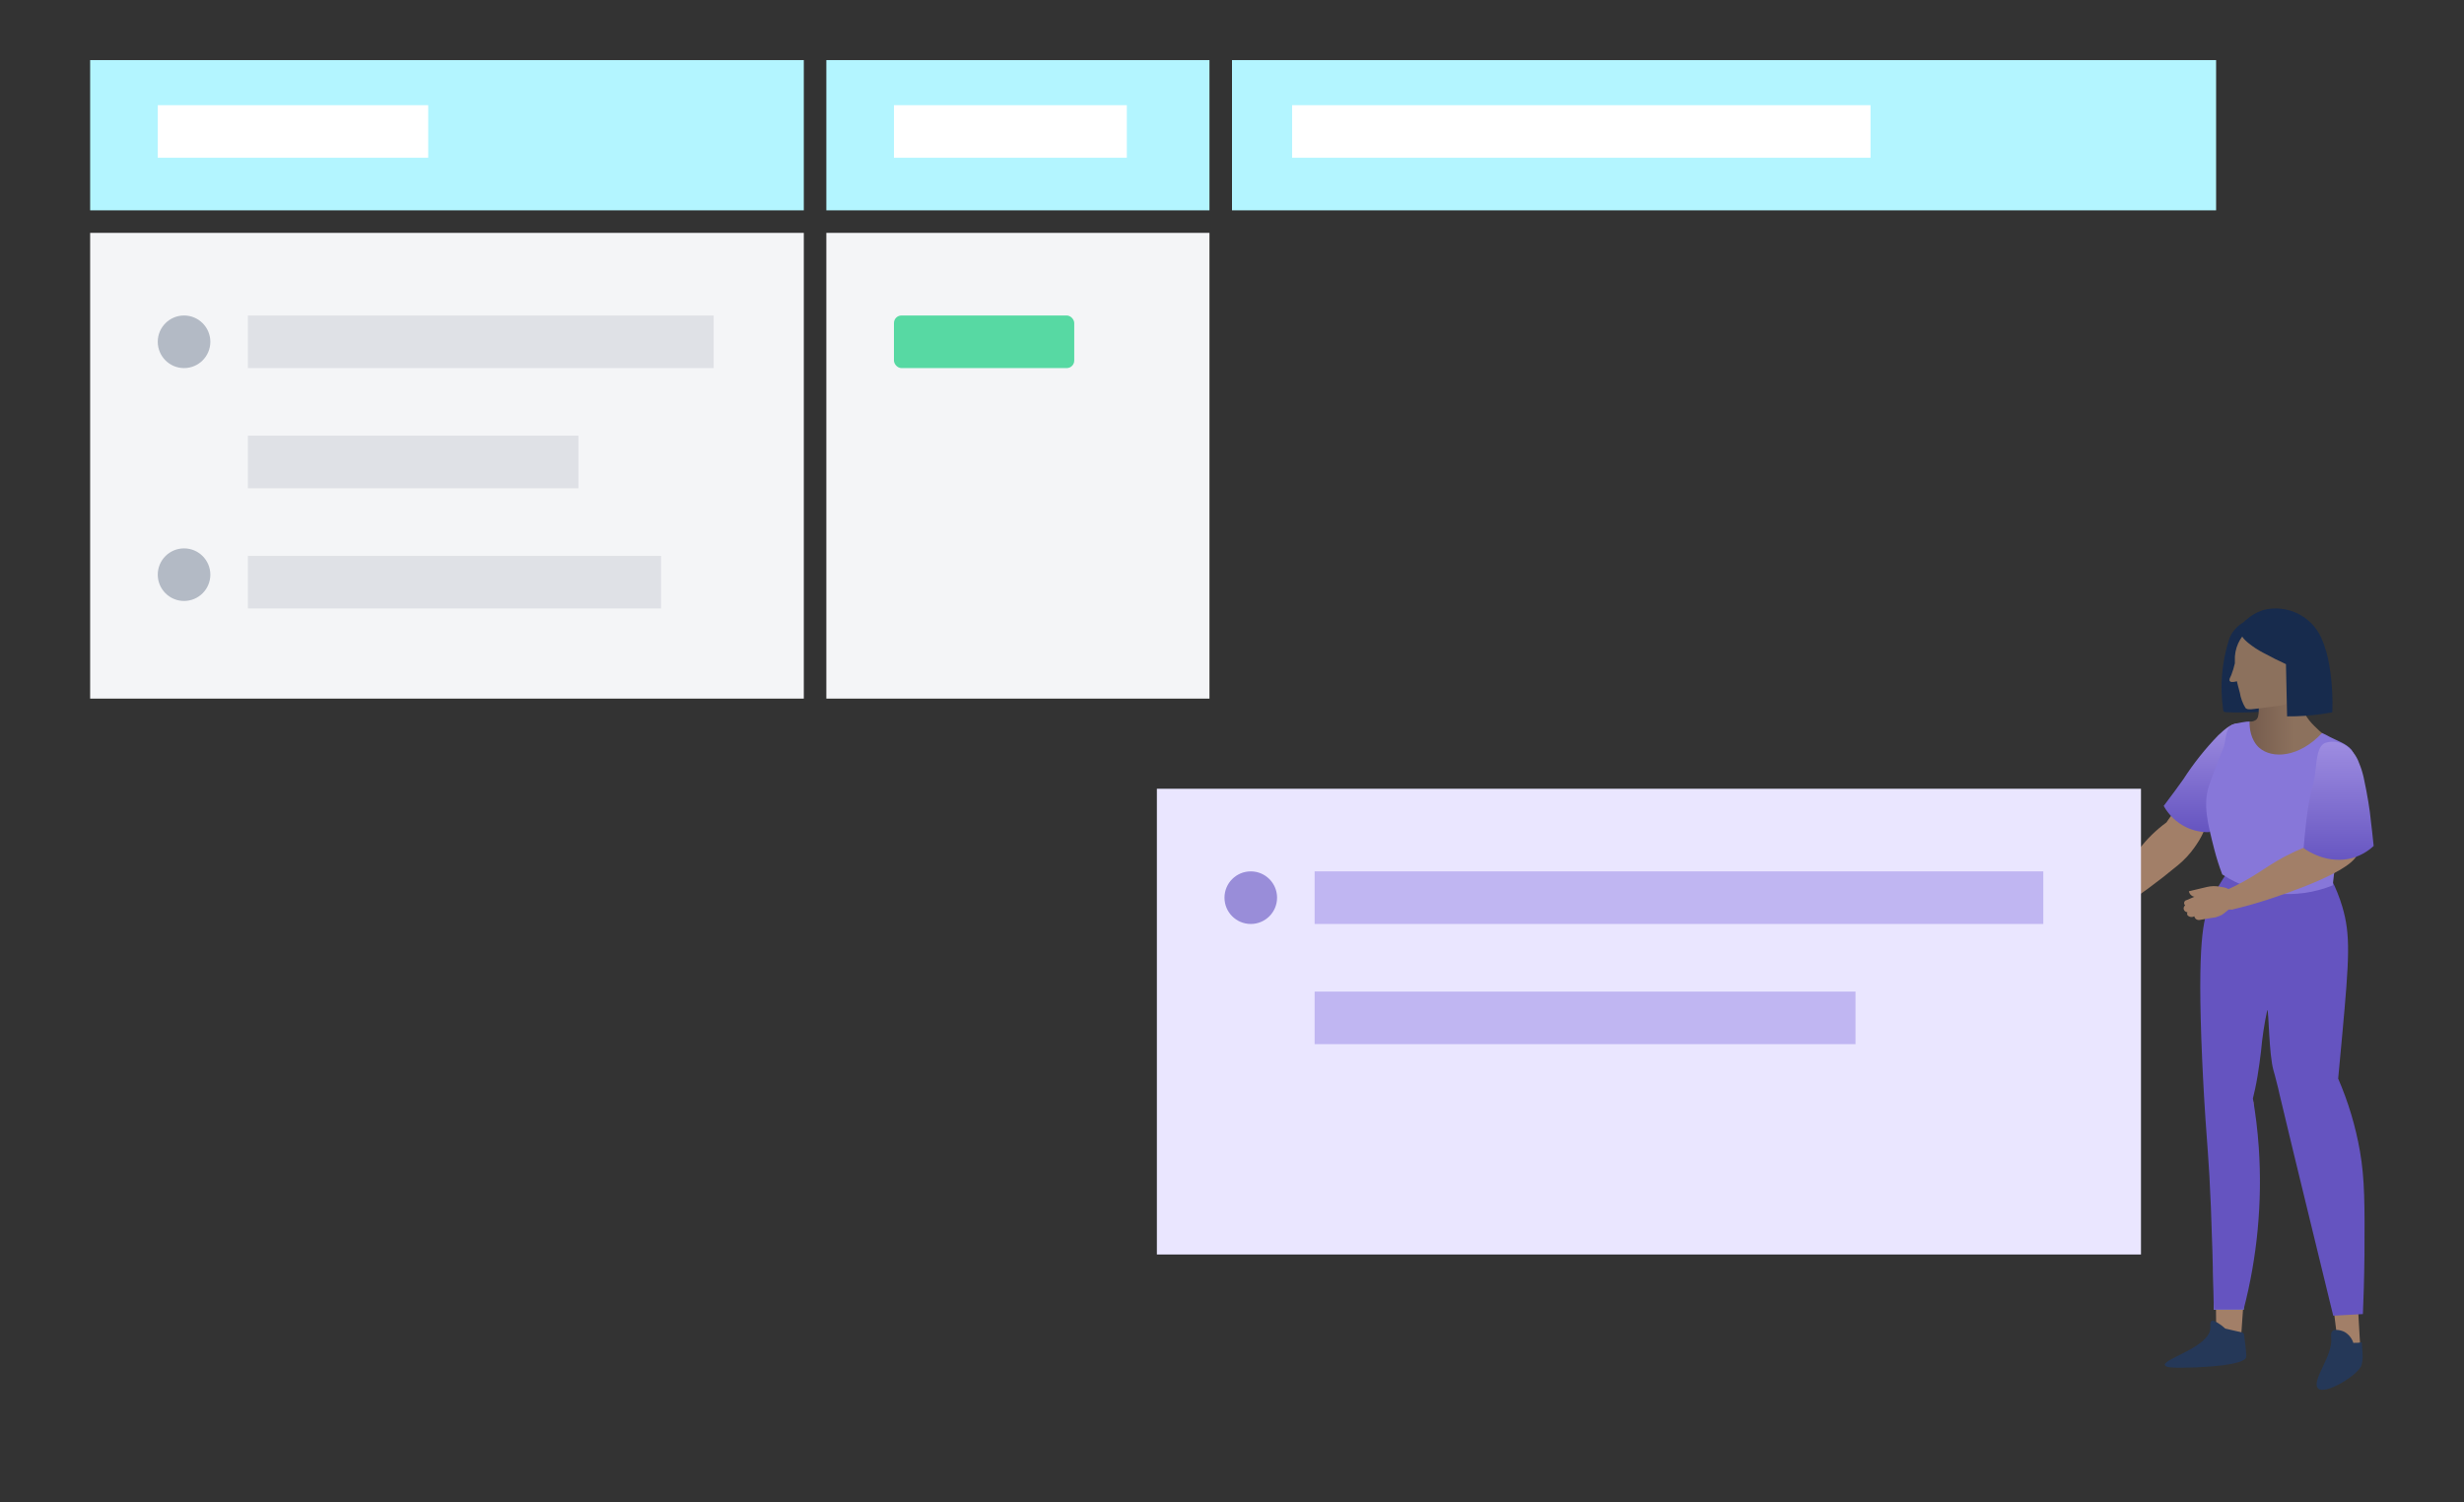
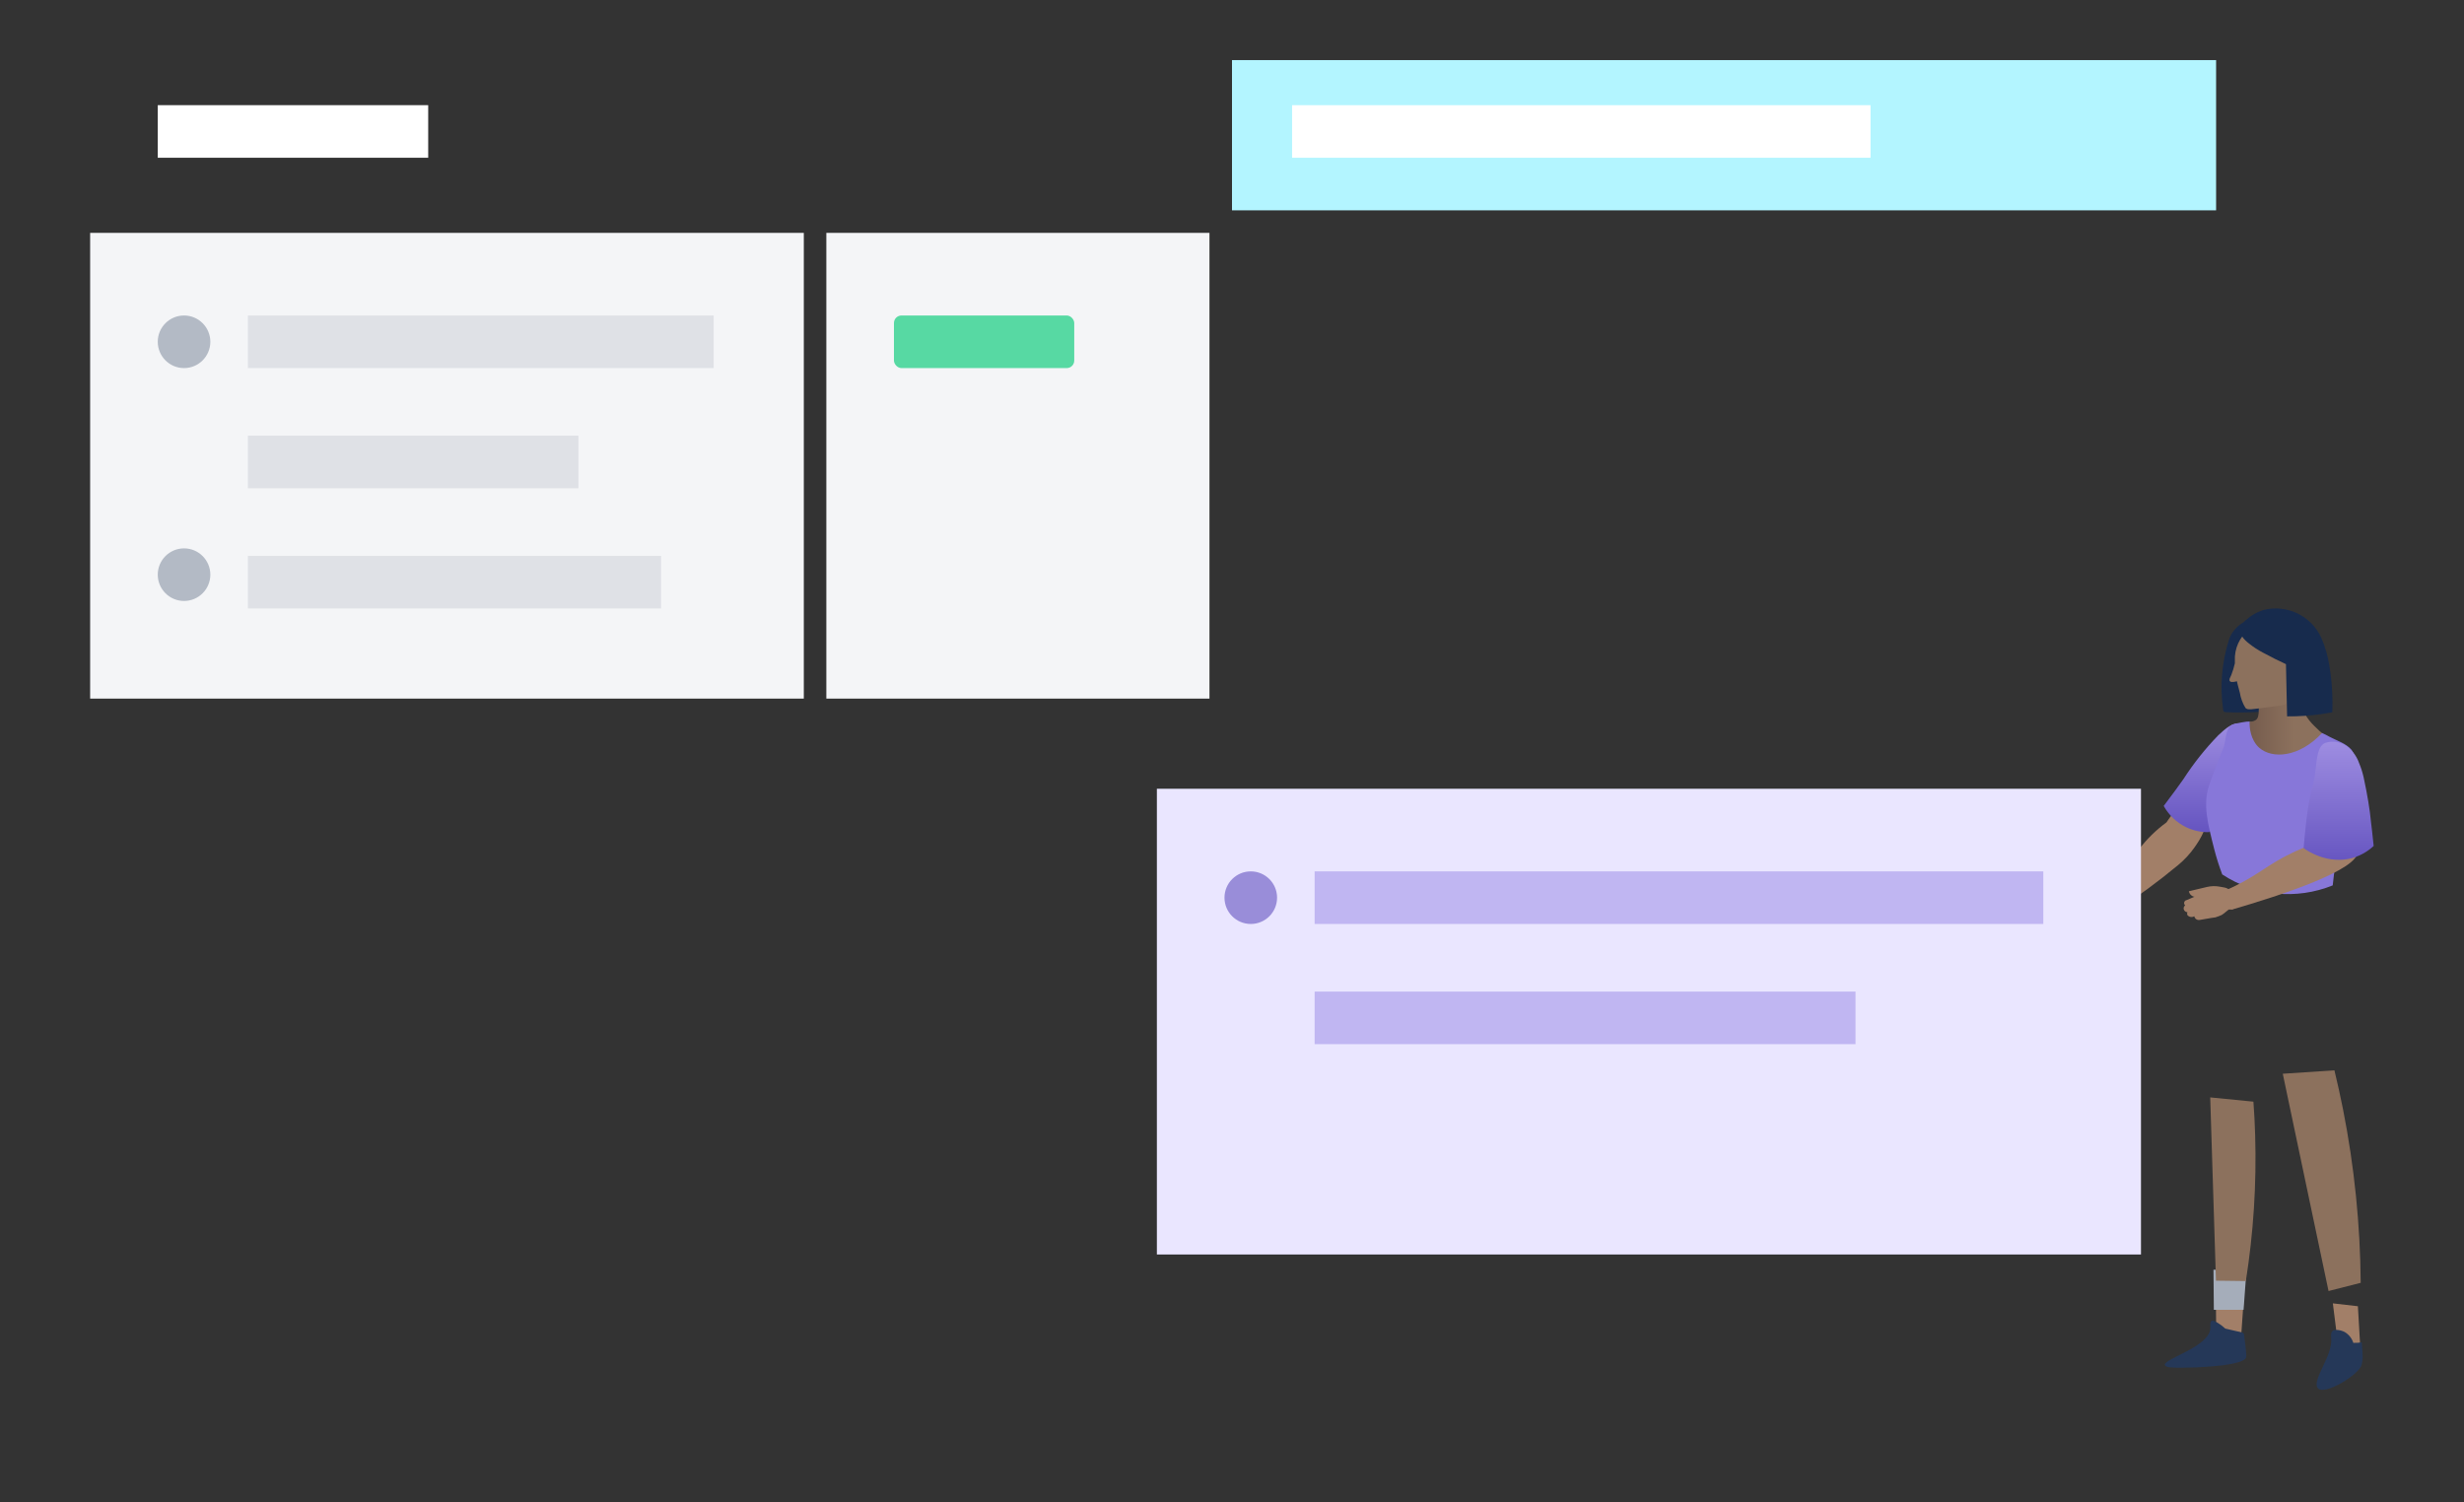
<svg xmlns="http://www.w3.org/2000/svg" width="328" height="200" viewBox="0 0 328 200">
  <rect x="0" y="0" width="328" height="200" fill="#333333" stroke="none" />
  <defs>
    <linearGradient id="content-design-glossary-step1-a" x1="50%" x2="50%" y1="0%" y2="100%">
      <stop offset="0%" stop-color="#9E8DE1" />
      <stop offset="100%" stop-color="#6554C0" />
    </linearGradient>
    <linearGradient id="content-design-glossary-step1-b" x1="99.997%" x2="-.058%" y1="49.803%" y2="49.803%">
      <stop offset="0%" stop-color="#72594B" />
      <stop offset="56%" stop-color="#8C715D" />
    </linearGradient>
    <linearGradient id="content-design-glossary-step1-c" x1="50%" x2="50%" y1="0%" y2="100%">
      <stop offset="0%" stop-color="#9E8DE1" />
      <stop offset="100%" stop-color="#6554C0" />
    </linearGradient>
  </defs>
  <g fill="none" fill-rule="evenodd">
    <rect width="95" height="62" x="12" y="31" fill="#F4F5F7" transform="matrix(1 0 0 -1 0 124)" />
    <rect width="51" height="62" x="110" y="31" fill="#F4F5F7" transform="matrix(1 0 0 -1 0 124)" />
-     <rect width="95" height="20" x="12" y="8" fill="#B3F5FF" transform="matrix(1 0 0 -1 0 36)" />
    <rect width="131" height="20" x="164" y="8" fill="#B3F5FF" transform="matrix(1 0 0 -1 0 36)" />
    <rect width="36" height="7" x="21" y="14" fill="#FFF" />
-     <rect width="51" height="20" x="110" y="8" fill="#B3F5FF" transform="matrix(1 0 0 -1 0 36)" />
-     <rect width="31" height="7" x="119" y="14" fill="#FFF" />
    <rect width="77" height="7" x="172" y="14" fill="#FFF" />
    <rect width="62" height="7" x="33" y="42" fill="#DFE1E6" />
    <rect width="44" height="7" x="33" y="58" fill="#DFE1E6" />
    <circle cx="24.5" cy="45.5" r="3.5" fill="#B3BAC5" />
    <rect width="55" height="7" x="33" y="74" fill="#DFE1E6" />
    <circle cx="24.5" cy="76.5" r="3.5" fill="#B3BAC5" />
    <rect width="24" height="7" x="119" y="42" fill="#57D9A3" rx="1" />
    <path fill="#A27F68" fill-rule="nonzero" d="M279.975,105.497 C281.4,104.938 284.033,108.772 284.508,109.48 C285.936,110.522 287.2,111.772 288.258,113.188 C289.55,114.93 289.991,116.238 291.716,118.122 C292.386,118.856 293.116,119.534 293.9,120.147 L291.225,121.238 C288.349,119.376 285.586,117.344 282.95,115.155 C282.112,114.463 281.372,113.661 280.75,112.772 C280.075,111.805 278.641,109.722 279.083,107.313 C279.216,106.663 279.375,105.738 279.975,105.497 Z" transform="matrix(-1 0 0 1 572.9 0)" />
    <rect width="131" height="62" x="154" y="105" fill="#EAE6FF" transform="matrix(1 0 0 -1 0 272)" />
    <rect width="72" height="7" x="175" y="132" fill="#C0B6F2" />
    <rect width="97" height="7" x="175" y="116" fill="#C0B6F2" />
    <circle cx="166.5" cy="119.5" r="3.5" fill="#998DD9" />
    <g transform="matrix(-1 0 0 1 316 81)">
      <polygon fill="#A27F68" fill-rule="nonzero" points="17.258 91.055 17.708 97.497 20.983 97.047 21.042 90.147" />
      <path fill="#253858" fill-rule="nonzero" d="M17.542,96.38 C17.4,96.411 17.293,96.528 17.275,96.672 C17.217,97.088 17.15,97.622 17.083,98.247 C16.942,99.48 16.967,99.622 17.033,99.772 C17.1,99.922 17.475,100.405 20.142,100.755 C21.042,100.872 21.892,100.93 23.583,101.03 C23.583,101.03 24.083,101.03 25.658,101.072 C26.8,101.072 27.7,101.072 27.833,100.705 L27.833,100.705 C27.967,99.872 21.842,98.288 21.758,95.788 C21.758,95.488 21.833,94.955 21.575,94.83 C21.317,94.705 20.383,95.288 19.775,95.863 L17.542,96.38 Z" />
      <polygon fill="#A27F68" fill-rule="nonzero" points="2.125 92.888 1.75 99.33 4.6 99.33 5.458 92.505" />
      <path fill="#172B4D" fill-rule="nonzero" d="M12.742,13.555 C13.575,13.613 14.408,13.705 15.242,13.763 C16.723,13.856 18.209,13.87 19.692,13.805 C19.805,13.817 19.919,13.777 20,13.697 C20.029,13.655 20.046,13.606 20.05,13.555 C20.516,10.398 20.251,7.176 19.275,4.138 C18.768,2.666 17.483,1.598 15.942,1.372 L15.942,1.372 C14.659,1.277 13.385,1.637 12.342,2.388 C11.625,2.863 10.808,4.18 9.192,6.788 C8.522,8.073 7.996,9.429 7.625,10.83 C7.542,11.163 7.4,11.805 7.758,12.038 C8.117,12.272 8.992,13.513 9.367,13.505 C10.433,13.48 11.583,13.48 12.742,13.555 Z" />
      <path fill="url(#content-design-glossary-step1-a)" d="M17.765,15.382 C17.427,15.517 16.927,15.601 16.658,15.847 C16.251,16.222 15.947,16.695 15.775,17.222 C15.488,18.232 15.552,19.311 15.958,20.28 C16.181,20.917 16.46,21.534 16.792,22.122 C18.008,24.247 19.158,25.922 19.9,26.98 C20.4,27.688 21.083,28.647 21.925,29.78 C22.988,29.803 24.042,29.574 25,29.113 C26.257,28.498 27.295,27.512 27.975,26.288 C26.833,24.788 25.942,23.555 25.358,22.73 C24.009,20.638 22.457,18.685 20.725,16.897 C19.792,16.022 18.757,15.066 17.765,15.382 Z" />
      <polygon fill="#A5ADBA" fill-rule="nonzero" points="17.342 93.363 21.3 93.363 21.35 88.03 16.95 88.03" />
      <path fill="#8C715D" fill-rule="nonzero" d="M21.783 65.088L21.017 89.488 17.042 89.538C16.023 83.119 15.607 76.618 15.8 70.122 15.844 68.599 15.922 67.11 16.033 65.655L21.783 65.088zM12.125 61.938L6.033 90.863 1.75 89.772C1.811 82.021 2.598 74.292 4.1 66.688 4.456 64.905 4.839 63.169 5.25 61.48L12.125 61.938z" />
      <path fill="url(#content-design-glossary-step1-b)" fill-rule="nonzero" d="M16.533,15.047 C16.717,15.705 17.45,18.655 15.958,20.272 C13.233,23.23 5.333,19.338 5.467,17.772 C5.467,17.363 6.042,17.38 7.242,16.297 C8.075,15.505 9.283,14.447 9.525,12.963 C9.647,11.749 9.285,10.536 8.517,9.588 L15.408,11.255 C15.329,11.958 15.299,12.665 15.317,13.372 C15.317,14.272 15.425,14.613 15.692,14.83 C15.935,15.006 16.235,15.084 16.533,15.047 L16.533,15.047 Z" />
-       <path fill="#6554C0" d="M1.85,72.263 C2.431,68.935 3.404,65.687 4.75,62.588 C4.633,61.355 4.442,59.305 4.208,56.755 C3.275,46.555 3.075,43.463 4.208,39.672 C4.576,38.447 5.05,37.256 5.625,36.113 L19.3,34.855 C20.341,36.28 21.208,37.824 21.883,39.455 C22.658,41.33 23.55,44.23 22.858,59.997 C22.858,59.997 22.692,63.838 22.425,67.83 C22.258,70.33 22.117,72.122 22.083,72.588 C21.842,75.722 21.542,81.538 21.3,93.347 L17.342,93.347 C15.512,86.308 14.828,79.02 15.317,71.763 C15.475,69.455 15.75,67.272 16.1,65.222 C15.933,64.547 15.7,63.555 15.483,62.255 C15.267,60.955 15.167,60.105 15.017,58.922 C14.856,57.081 14.578,55.252 14.183,53.447 C13.983,53.447 13.983,59.388 13.35,61.538 L13.183,62.13 C12.808,63.488 12.6,64.472 12.567,64.63 C12.35,65.622 10.225,74.397 5.408,94.147 L1.458,93.93 C1.375,92.03 1.283,89.322 1.25,86.063 C1.217,79.422 1.2,76.013 1.85,72.263 Z" />
      <path fill="#8777D9" d="M18.783,15.438 C18.352,15.276 16.841,15.013 16.533,15.047 C16.583,15.88 16.4,17.497 15.275,18.53 C13.558,20.047 9.985,19.873 6.893,16.581 C6.537,16.737 6.189,16.912 5.851,17.106 C4.877,17.615 3.699,17.971 2.983,18.805 C1.933,20.338 2.225,22.197 2.65,24.68 C3.108,27.33 3.683,28.18 4.408,30.905 C4.928,32.858 5.285,34.851 5.475,36.863 C10.319,38.824 15.818,38.279 20.183,35.405 C20.597,34.314 20.95,33.201 21.242,32.072 C22.133,28.563 22.733,26.238 21.992,23.738 C21.825,23.18 21.383,22.005 20.475,19.672 C19.95,18.322 20.025,18.63 19.942,18.322 C19.617,17.03 19.708,15.863 18.783,15.438 Z" />
      <path fill="#8C715D" fill-rule="nonzero" d="M13.567,13.072 C16.467,13.463 16.75,13.538 17.083,13.255 C17.468,12.628 17.725,11.931 17.842,11.205 C18.017,10.58 18.142,10.063 18.233,9.688 C18.433,9.747 18.992,9.888 19.158,9.688 C19.325,9.488 19.158,9.272 18.975,8.855 C18.779,8.348 18.62,7.827 18.5,7.297 C18.5,7.191 18.5,7.083 18.5,6.972 C18.583,5.362 17.885,3.81 16.625,2.805 C14.988,1.442 12.702,1.171 10.792,2.113 C9.324,2.949 8.357,4.448 8.2,6.13 C8.21,7.282 8.407,8.424 8.783,9.513 L8.783,9.513 L8.858,9.73 C8.983,10.13 9.625,10.513 9.625,10.513 C10.183,10.855 10.3,10.722 10.608,10.938 C11.158,11.338 10.975,11.897 11.383,12.405 C11.792,12.913 12.117,12.872 13.567,13.072 Z" />
      <path fill="#A27F68" fill-rule="nonzero" d="M19.892,37.147 L20.542,37.03 C21.094,36.93 21.661,36.944 22.208,37.072 L24.625,37.647 L24.625,37.647 C24.533,38.123 24.091,38.449 23.608,38.397 L22.65,38.288 L19.767,39.413 L18.825,38.188 L18.825,38.188 C18.929,37.653 19.354,37.237 19.892,37.147 Z" />
-       <path fill="#A27F68" fill-rule="nonzero" d="M5.992,30.463 C6.783,30.562 7.529,30.886 8.142,31.397 C9.107,31.739 10.053,32.134 10.975,32.58 C14.075,34.072 15.217,35.33 18.4,36.905 C19.475,37.438 20.367,37.797 20.9,38.005 L18.9,40.088 C17.8,39.83 16.158,39.413 14.208,38.78 C12.542,38.238 1.817,34.772 2.158,32.272 C2.325,31.13 4.808,30.33 5.992,30.463 Z" />
+       <path fill="#A27F68" fill-rule="nonzero" d="M5.992,30.463 C6.783,30.562 7.529,30.886 8.142,31.397 C9.107,31.739 10.053,32.134 10.975,32.58 C14.075,34.072 15.217,35.33 18.4,36.905 C19.475,37.438 20.367,37.797 20.9,38.005 L18.9,40.088 C12.542,38.238 1.817,34.772 2.158,32.272 C2.325,31.13 4.808,30.33 5.992,30.463 Z" />
      <path fill="url(#content-design-glossary-step1-c)" d="M6.525,17.922 C6.183,17.797 5.822,17.735 5.458,17.738 C4.906,17.743 4.363,17.889 3.883,18.163 C2.995,18.721 2.322,19.565 1.975,20.555 C1.712,21.18 1.506,21.827 1.358,22.488 C0.842,24.88 0.525,26.888 0.408,28.18 C0.308,29.013 0.167,30.213 0.025,31.613 C0.801,32.339 1.733,32.878 2.75,33.188 C6.083,34.172 8.917,32.222 9.35,31.905 C9.242,30.58 9.117,29.405 8.992,28.28 C8.408,23.48 8.158,24.755 7.742,21.288 C7.575,19.913 7.458,18.347 6.525,17.922 Z" />
      <path fill="#172B4D" fill-rule="nonzero" d="M11.7,7.413 C11.65,9.305 11.6,12.472 11.55,14.363 C10.003,14.377 8.457,14.274 6.925,14.055 C6.447,13.988 5.983,13.91 5.533,13.822 C5.451,11.758 5.579,9.692 5.917,7.655 C6.117,6.32 6.498,5.02 7.05,3.788 C8.421,0.924 11.622,-0.575 14.7,0.205 C15.348,0.412 15.959,0.721 16.508,1.122 C17.342,1.722 17.567,2.113 17.65,2.338 C18.042,3.397 17.367,4.072 16.633,4.655 C16.06,5.116 15.443,5.521 14.792,5.863 C13.65,6.488 12.583,7.005 11.7,7.413 Z" />
      <path fill="#253858" fill-rule="nonzero" d="M1.6,97.697 L1.542,98.63 C1.542,98.63 1.483,99.28 1.483,99.713 C1.495,100.034 1.539,100.352 1.617,100.663 C1.925,101.972 6.567,104.83 7.45,103.797 C8.333,102.763 5.45,99.522 5.675,97.13 C5.675,96.963 5.783,96.438 5.492,96.172 C5.2,95.905 4.308,96.08 3.867,96.33 C3.326,96.653 2.923,97.163 2.733,97.763 C2.354,97.775 1.975,97.753 1.6,97.697 L1.6,97.697 Z" />
      <path fill="#A27F68" fill-rule="nonzero" d="M21.65,37.413 L24.917,38.822 C25.072,38.845 25.199,38.957 25.242,39.107 C25.285,39.258 25.236,39.42 25.117,39.522 C25.265,39.636 25.341,39.82 25.317,40.005 C25.268,40.246 25.062,40.424 24.817,40.438 C24.87,40.561 24.87,40.699 24.817,40.822 C24.589,41.09 24.201,41.153 23.9,40.972 C23.873,41.12 23.793,41.253 23.675,41.347 C23.532,41.453 23.351,41.496 23.175,41.463 C21.9,41.222 21.092,41.122 21.092,41.122 C20.808,41.033 20.529,40.927 20.258,40.805 C20.07,40.687 19.891,40.553 19.725,40.405 L19.317,40.08 C18.983,40.125 18.646,40.018 18.4,39.788 C18.092,39.38 18.283,38.488 19.142,37.83 L21.65,37.413 Z" />
    </g>
  </g>
</svg>